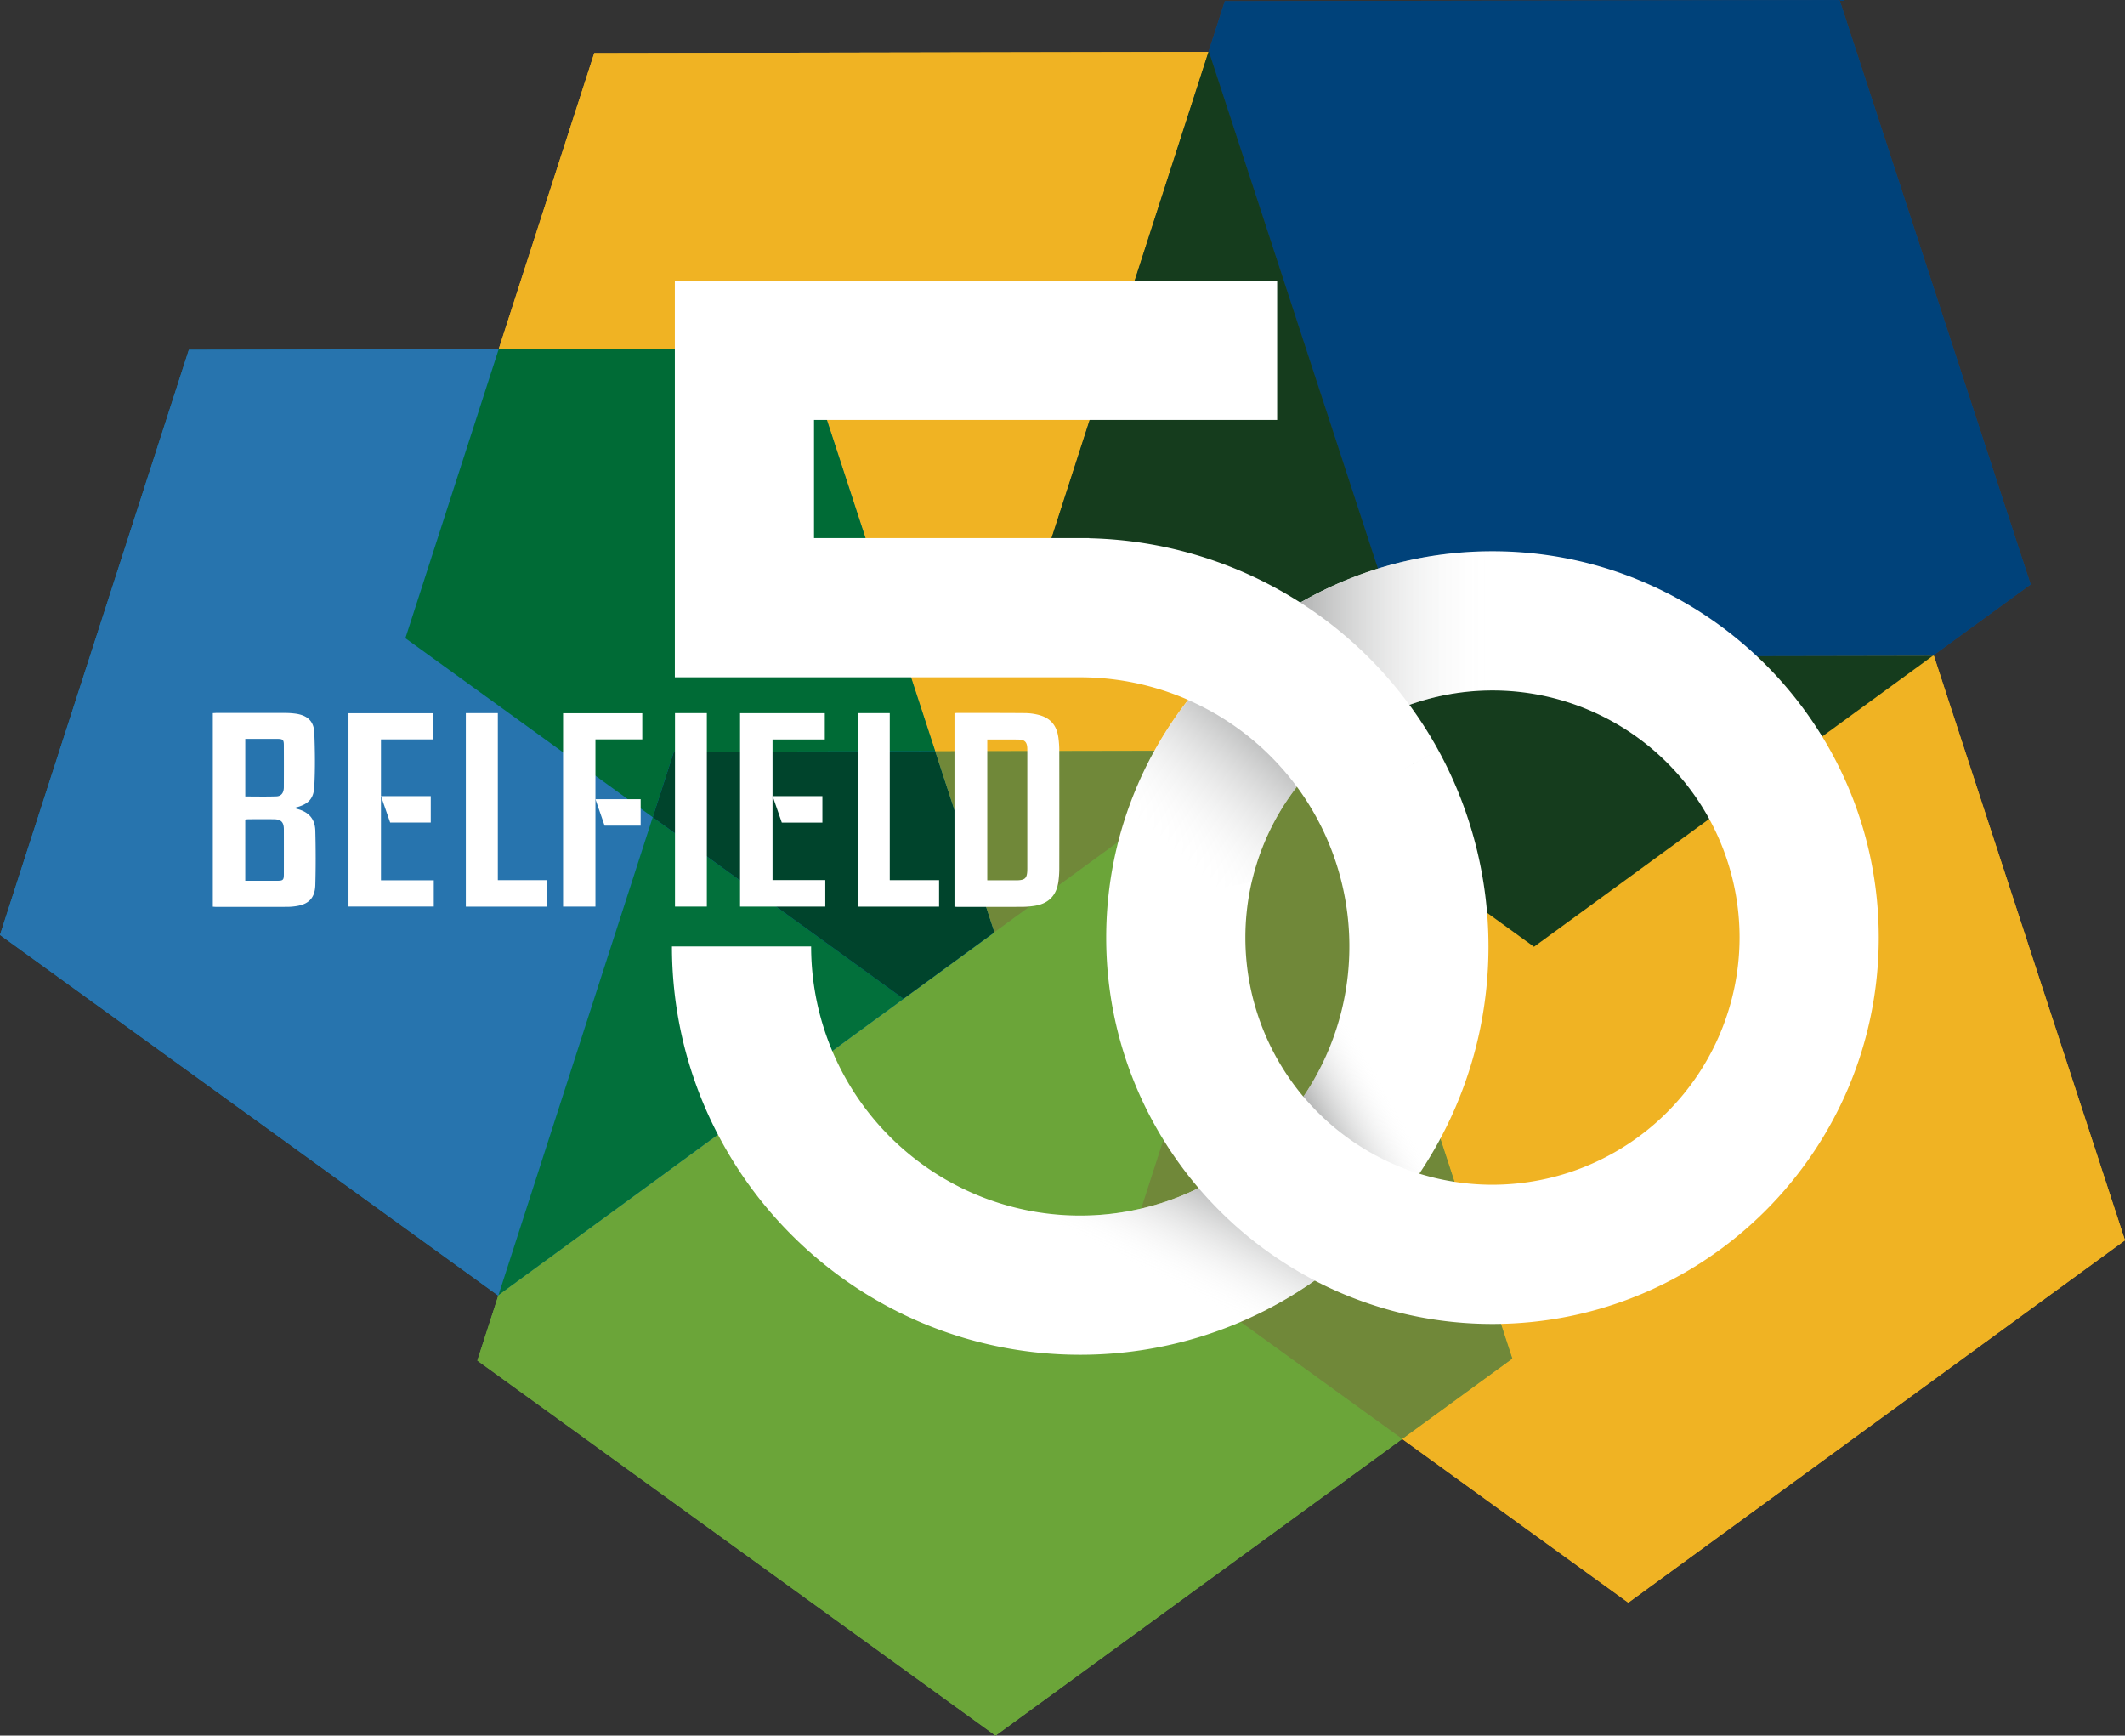
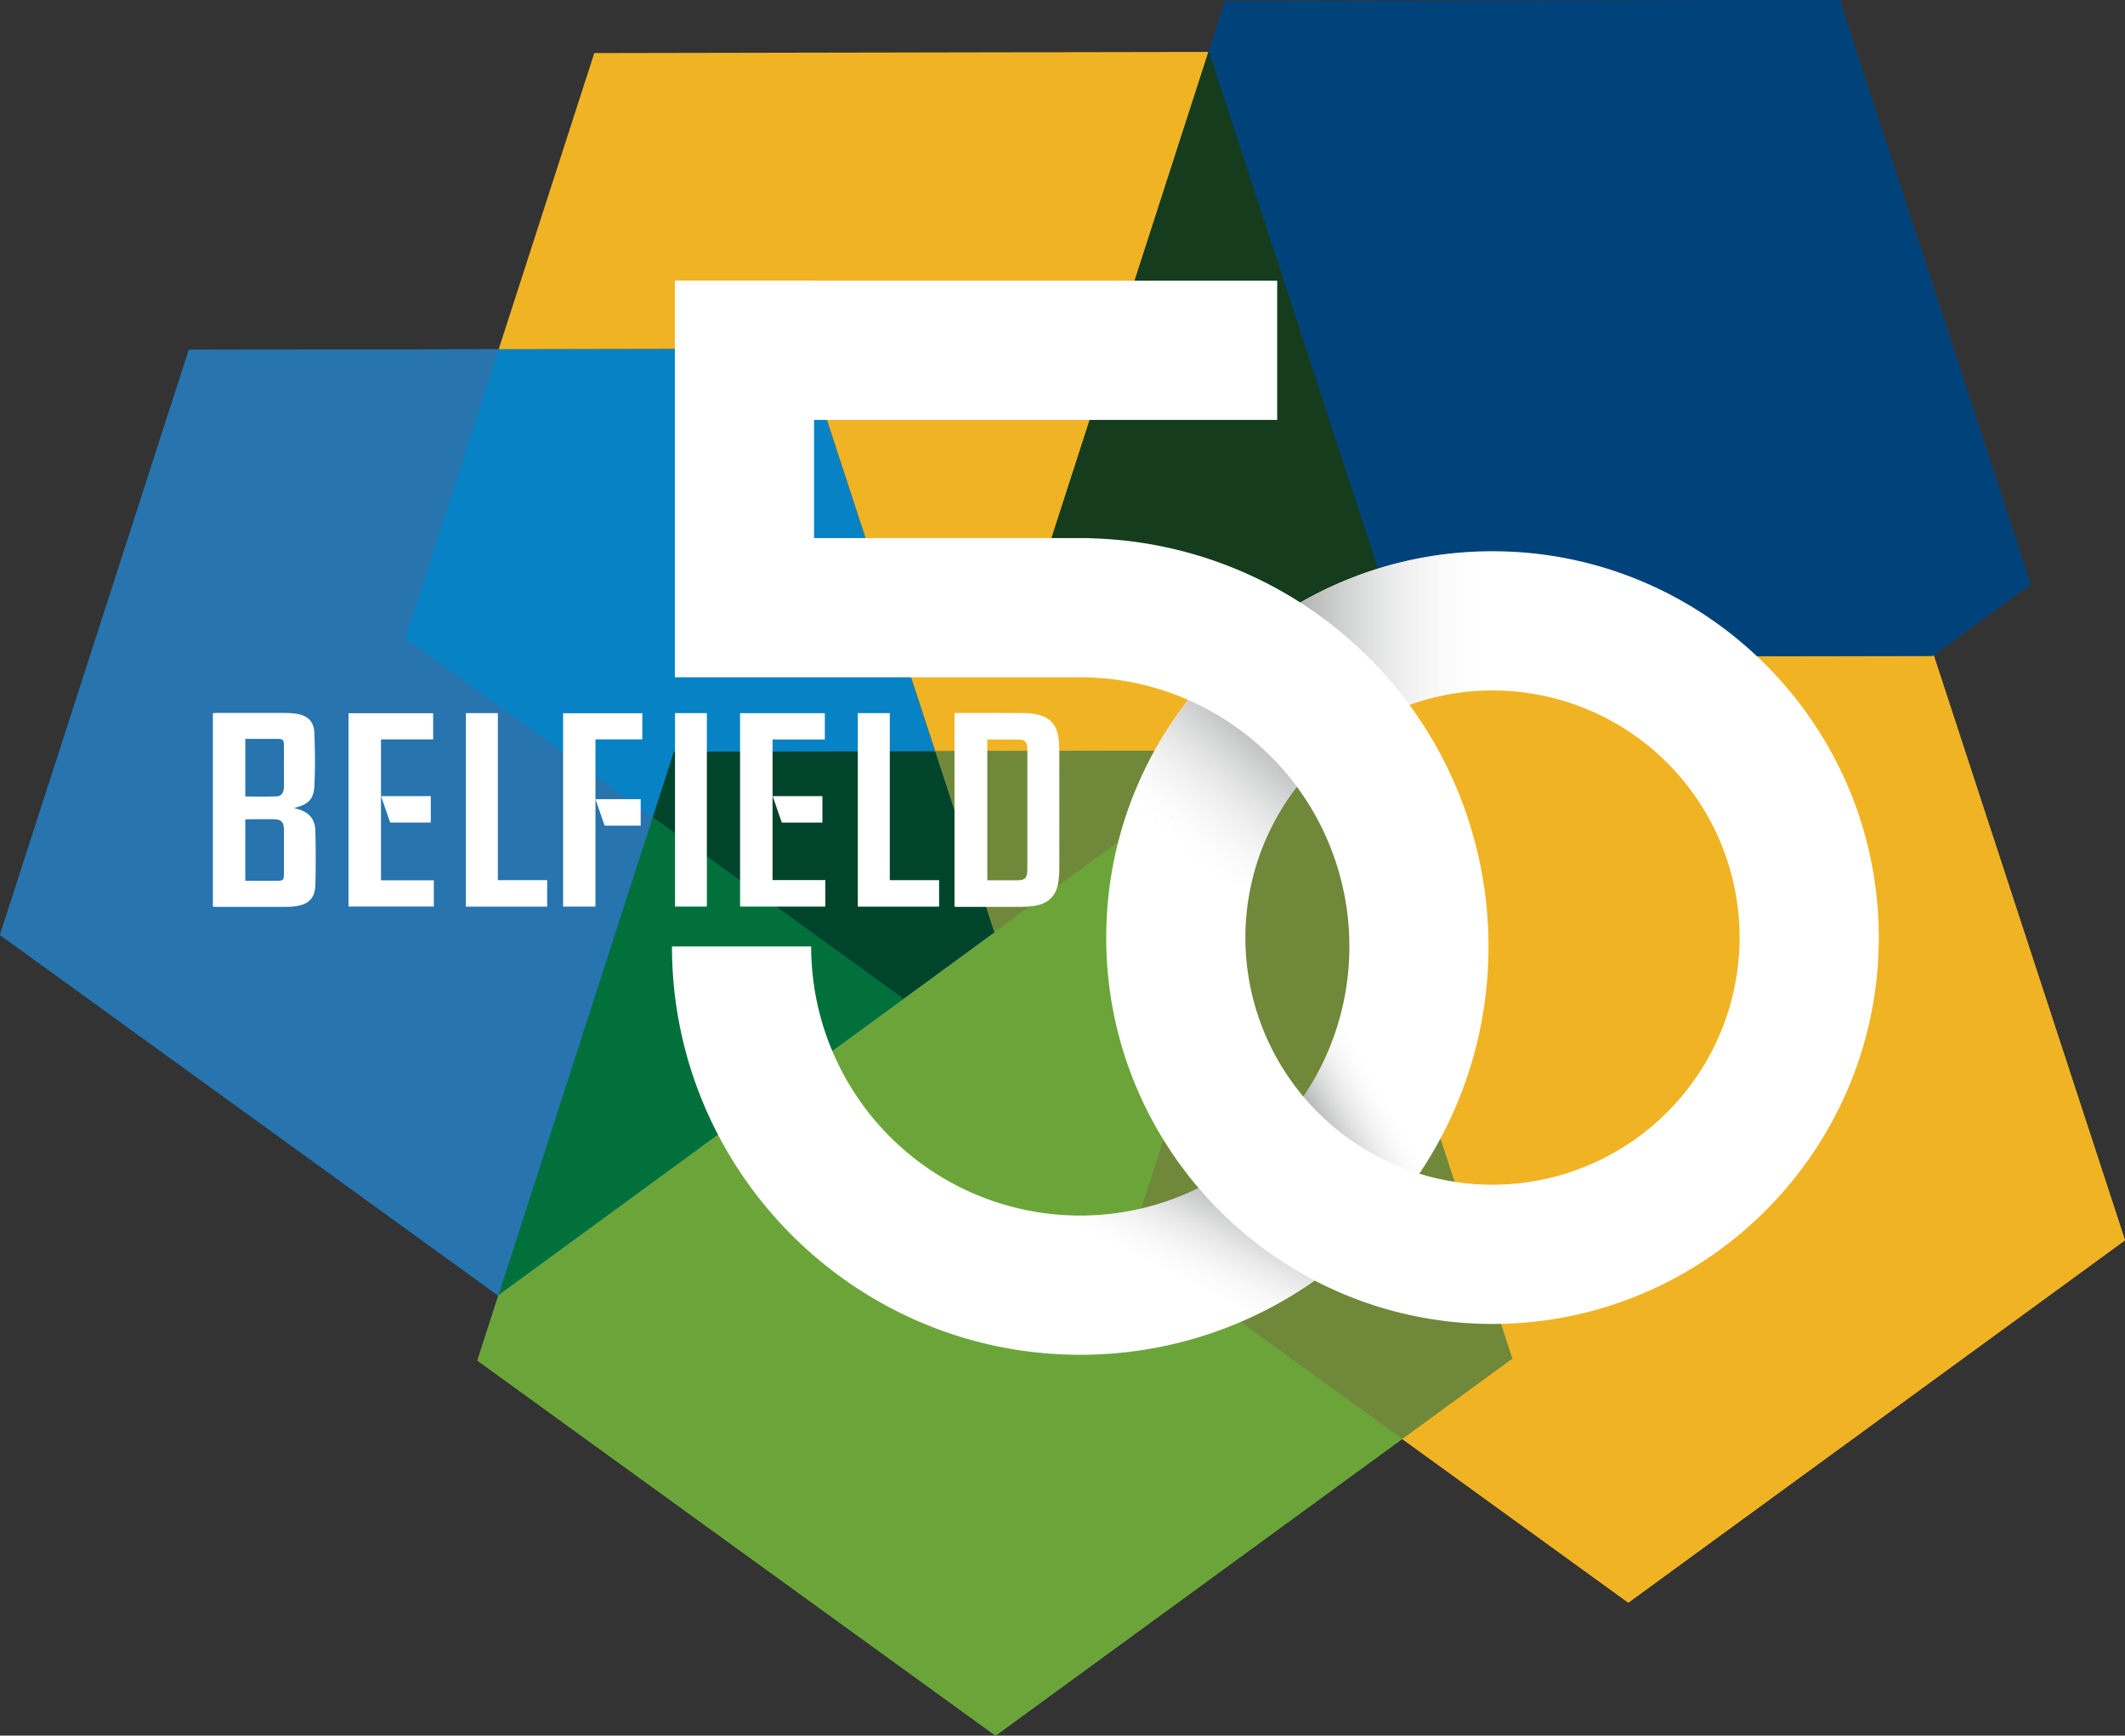
<svg xmlns="http://www.w3.org/2000/svg" xmlns:xlink="http://www.w3.org/1999/xlink" width="833.974" height="681.044" viewBox="0 0 833.974 681.044">
  <rect x="0" y="0" width="833.974" height="681.044" fill="#333333" stroke="none" />
  <defs>
    <linearGradient id="a" x1="0.124" y1="0.92" x2="0.303" y2="0.689" gradientUnits="objectBoundingBox">
      <stop offset="0" stop-color="#b2b3b3" />
      <stop offset="1" stop-color="#fff" stop-opacity="0" />
    </linearGradient>
    <linearGradient id="b" x1="0" y1="0.5" x2="1" y2="0.5" xlink:href="#a" />
    <linearGradient id="c" x1="0.819" y1="0.117" x2="0.366" y2="0.711" xlink:href="#a" />
    <linearGradient id="d" x1="0.763" y1="0.056" x2="0.392" y2="0.454" xlink:href="#a" />
  </defs>
  <g transform="translate(-902.65 -193.259)">
-     <path d="M1061.754,443.68,1257.21,585.128l194.924-142.18-74.987-229.32-241.268.453Z" fill="#f0b323" />
    <path d="M1309.228,423.312l195.456,141.448,194.924-142.18-74.986-229.32-241.268.453Z" fill="#184478" />
    <path d="M1346.244,680.67,1541.7,822.117l194.924-142.18-74.987-229.32-241.268.453Z" fill="#f0b323" />
    <path d="M1090,727.129,1293.367,874.3l202.816-147.936-78.022-238.6-251.036.471Z" fill="#68b245" />
    <path d="M902.65,560.122l195.456,141.448,194.924-142.18-74.986-229.32-241.268.453Z" fill="#0782c5" />
    <path d="M1269.7,488.041l120.924-.227,3.853-2.81-85.249-61.693,67.7-209.683-241.044.452L1098.36,330.294l119.683-.225Z" fill="#f0b323" />
    <path d="M1452.134,442.948l-11.082,8.084,220.116-.413,38.441-28.039-74.987-229.32-241.268.453-6.43,19.917h.224Z" fill="#00427a" />
    <path d="M1736.624,679.937l-74.987-229.32h-.47L1504.684,564.759,1424.32,506.6l71.862,219.765L1452.957,757.9l88.743,64.221Z" fill="#f0b323" />
    <path d="M1098.294,701.432l-8.3,25.7L1293.367,874.3,1452.957,757.9,1346.244,680.67l60.341-186.9-8.245-5.967-7.717.015-97.7,71.261" fill="#6ba539" />
    <path d="M1158.828,513.931l-97.074-70.251,36.606-113.386-121.585.228-74.125,229.6,195.456,141.448.188-.137" fill="#2774ae" />
-     <path d="M1158.828,513.931l8.3-25.7,102.575-.192-51.656-157.972-119.683.225L1061.754,443.68Z" fill="#006b36" />
    <path d="M1098.294,701.432l60.534-187.5,98.649,71.389-.229-.137Z" fill="#02703b" />
    <path d="M1257.248,585.182l35.68-26.107L1269.7,488.041l-102.575.192-8.3,25.7Z" fill="#00442c" />
    <path d="M1269.7,488.041l23.228,71.034,97.7-71.261Z" fill="#708839" />
    <path d="M1424.32,506.6l-17.735-12.835-60.341,186.9L1452.957,757.9l43.225-31.529Z" fill="#708839" />
-     <path d="M1424.32,506.6l-6.16-18.839-9.643.018,5.5-17.029,27.036-19.721,220.116-.413L1504.684,564.759Z" fill="#153c1d" />
    <path d="M1394.476,485l-85.249-61.693,67.7-209.683h.224l74.987,229.32-11.082,8.084Z" fill="#153c1d" />
    <path d="M1467.144,487.639l-18.631,10.222,18.631-10.224a160.3,160.3,0,0,0-137-83.174v-.06H1222.128V358.031h181.764V303.41H1222.128v-.075h-54.62V459.023H1326.6a105.7,105.7,0,0,1,92.662,54.892h0a105.618,105.618,0,1,1-198.269,50.715h-54.62c0,88.352,71.877,160.229,160.226,160.229s160.226-71.877,160.226-160.229A160.444,160.444,0,0,0,1467.144,487.639Z" fill="#fff" />
    <path d="M1488.391,409.564c-83.589,0-151.595,68.006-151.595,151.6s68.006,151.6,151.595,151.6,151.595-68.006,151.595-151.6S1571.98,409.564,1488.391,409.564Zm0,248.57a96.974,96.974,0,1,1,96.975-96.975A97.084,97.084,0,0,1,1488.391,658.134Z" fill="#fff" />
    <path d="M1467.117,487.666l-47.884,26.274a105.6,105.6,0,0,1-5.048,109.615,97.244,97.244,0,0,0,45.445,30.259,160.136,160.136,0,0,0,7.487-166.148Z" fill="url(#a)" style="mix-blend-mode:multiply;isolation:isolate" />
    <path d="M1136.345,506.861h17.745v10.37h-14.15S1137.506,510.262,1136.345,506.861Z" fill="#fff" />
    <path d="M986.189,549.038V473.085c.606-.029,1.132-.076,1.658-.077,8.77,0,17.54-.018,26.31.011a30.635,30.635,0,0,1,4.848.317c4.479.738,6.859,3.021,7.026,7.568.259,7.022.364,14.077-.022,21.087-.275,5.011-2.635,7.061-7.886,8.286.457.162.769.3,1.1.384,4.566,1.16,7.074,3.889,7.193,8.585.18,7.083.2,14.178,0,21.26-.146,5.164-2.648,7.634-7.742,8.343a23.79,23.79,0,0,1-3.231.248q-13.966.03-27.933.012C987.086,549.109,986.668,549.065,986.189,549.038Zm12.728-10.174c4.352,0,8.513.018,12.674-.008,2.188-.014,2.473-.331,2.477-2.6q.015-8.763,0-17.526c-.005-2.9-1.1-3.987-4.044-4.007-3.3-.021-6.6-.01-9.9,0a10.635,10.635,0,0,0-1.209.133Zm.008-33.07c4.131,0,8.178.1,12.217-.045,1.953-.072,2.91-1.441,2.92-3.615q.037-8.283,0-16.567c-.007-1.973-.4-2.353-2.41-2.366-3.682-.023-7.363-.007-11.045-.007h-1.684Z" fill="#fff" />
    <path d="M1277.253,473.1c.41-.037.726-.09,1.043-.09,8.878.007,17.755-.01,26.632.056a22.6,22.6,0,0,1,4.817.578c4.985,1.131,7.61,4.034,8.3,9.127a39.257,39.257,0,0,1,.342,5.173q.039,23.059,0,46.12a38,38,0,0,1-.332,5.011c-.768,5.679-3.991,8.882-9.707,9.674a33.96,33.96,0,0,1-4.526.343c-8.445.034-16.889.019-25.334.018-.373,0-.746-.034-1.233-.058Zm12.87,65.588c3.847,0,7.517,0,11.187,0,3.758,0,4.522-.775,4.523-4.587q0-23.047,0-46.095c0-.487.005-.975-.028-1.46-.143-2.085-1.066-3.024-3.187-3.074-2.541-.06-5.085-.023-7.628-.027-1.6,0-3.2,0-4.867,0Z" fill="#fff" />
    <path d="M1072.9,538.676v10.309H1039.43V473.116h33.224V483.39h-20.479v55.286Z" fill="#fff" />
    <path d="M1226.548,538.595V549H1193.1V473.1h33.259v10.32h-20.513v55.174Z" fill="#fff" />
    <path d="M1085.483,473.077h12.556v65.548h19.355v10.394h-31.911Z" fill="#fff" />
    <path d="M1239.3,473.078h12.554v65.546h19.355v10.394H1239.3Z" fill="#fff" />
    <path d="M1154.728,473.123v10.265h-18.384V549h-12.7V473.123Z" fill="#fff" />
    <path d="M1167.566,473.075h12.5v75.919h-12.5Z" fill="#fff" />
    <path d="M1052.191,505.653h19.528v10.37h-15.933S1053.353,509.054,1052.191,505.653Z" fill="#fff" />
    <path d="M1205.886,505.663h19.528v10.369h-15.933S1207.047,509.064,1205.886,505.663Z" fill="#fff" />
    <path d="M1455.788,469.838a96.561,96.561,0,0,1,32.6-5.654v-54.62a150.619,150.619,0,0,0-75.369,20.148A160.281,160.281,0,0,1,1455.788,469.838Z" fill="url(#b)" style="mix-blend-mode:multiply;isolation:isolate" />
    <path d="M1411.635,501.994a105.729,105.729,0,0,0-42.654-34.059,150.8,150.8,0,0,0-32.005,86.054,366.845,366.845,0,0,1,56.926-14.581A96.726,96.726,0,0,1,1411.635,501.994Z" fill="url(#c)" style="mix-blend-mode:multiply;isolation:isolate" />
    <g style="mix-blend-mode:multiply;isolation:isolate">
      <path d="M1418.594,695.7a152.493,152.493,0,0,1-45.527-36.254,105.441,105.441,0,0,1-73.349,7.345v55.8A159.376,159.376,0,0,0,1418.594,695.7Z" fill="url(#d)" />
    </g>
  </g>
</svg>